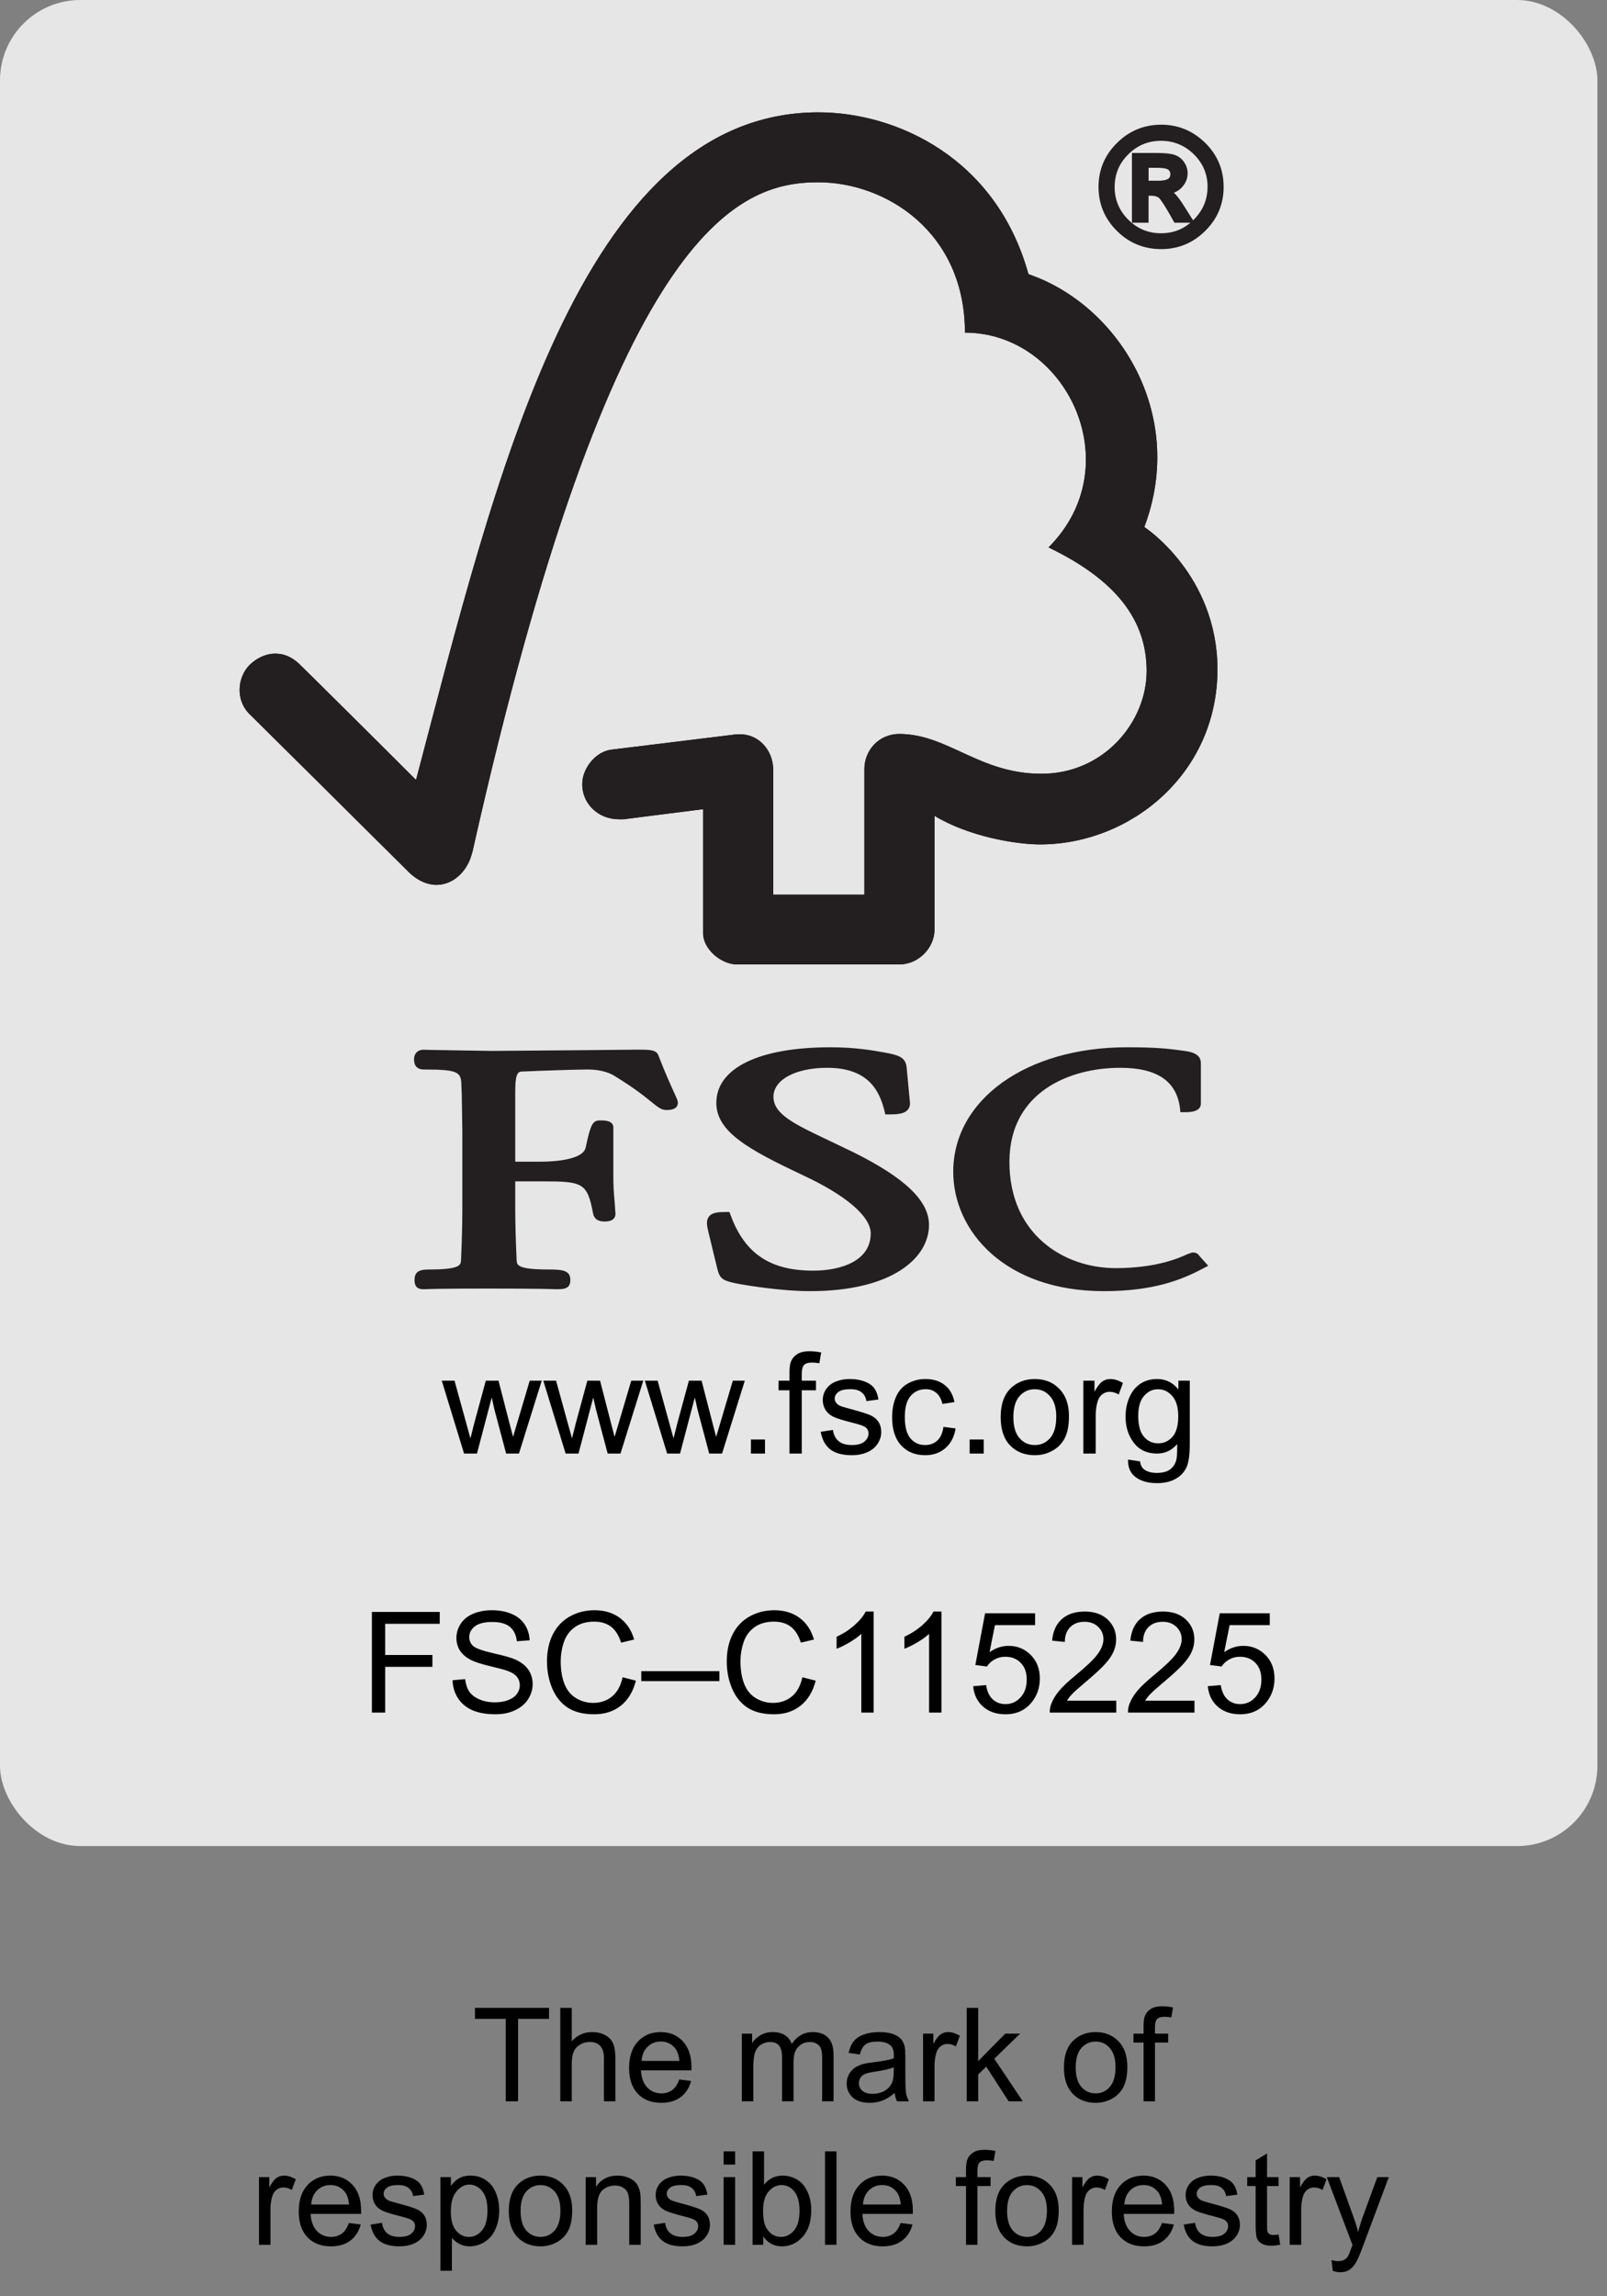
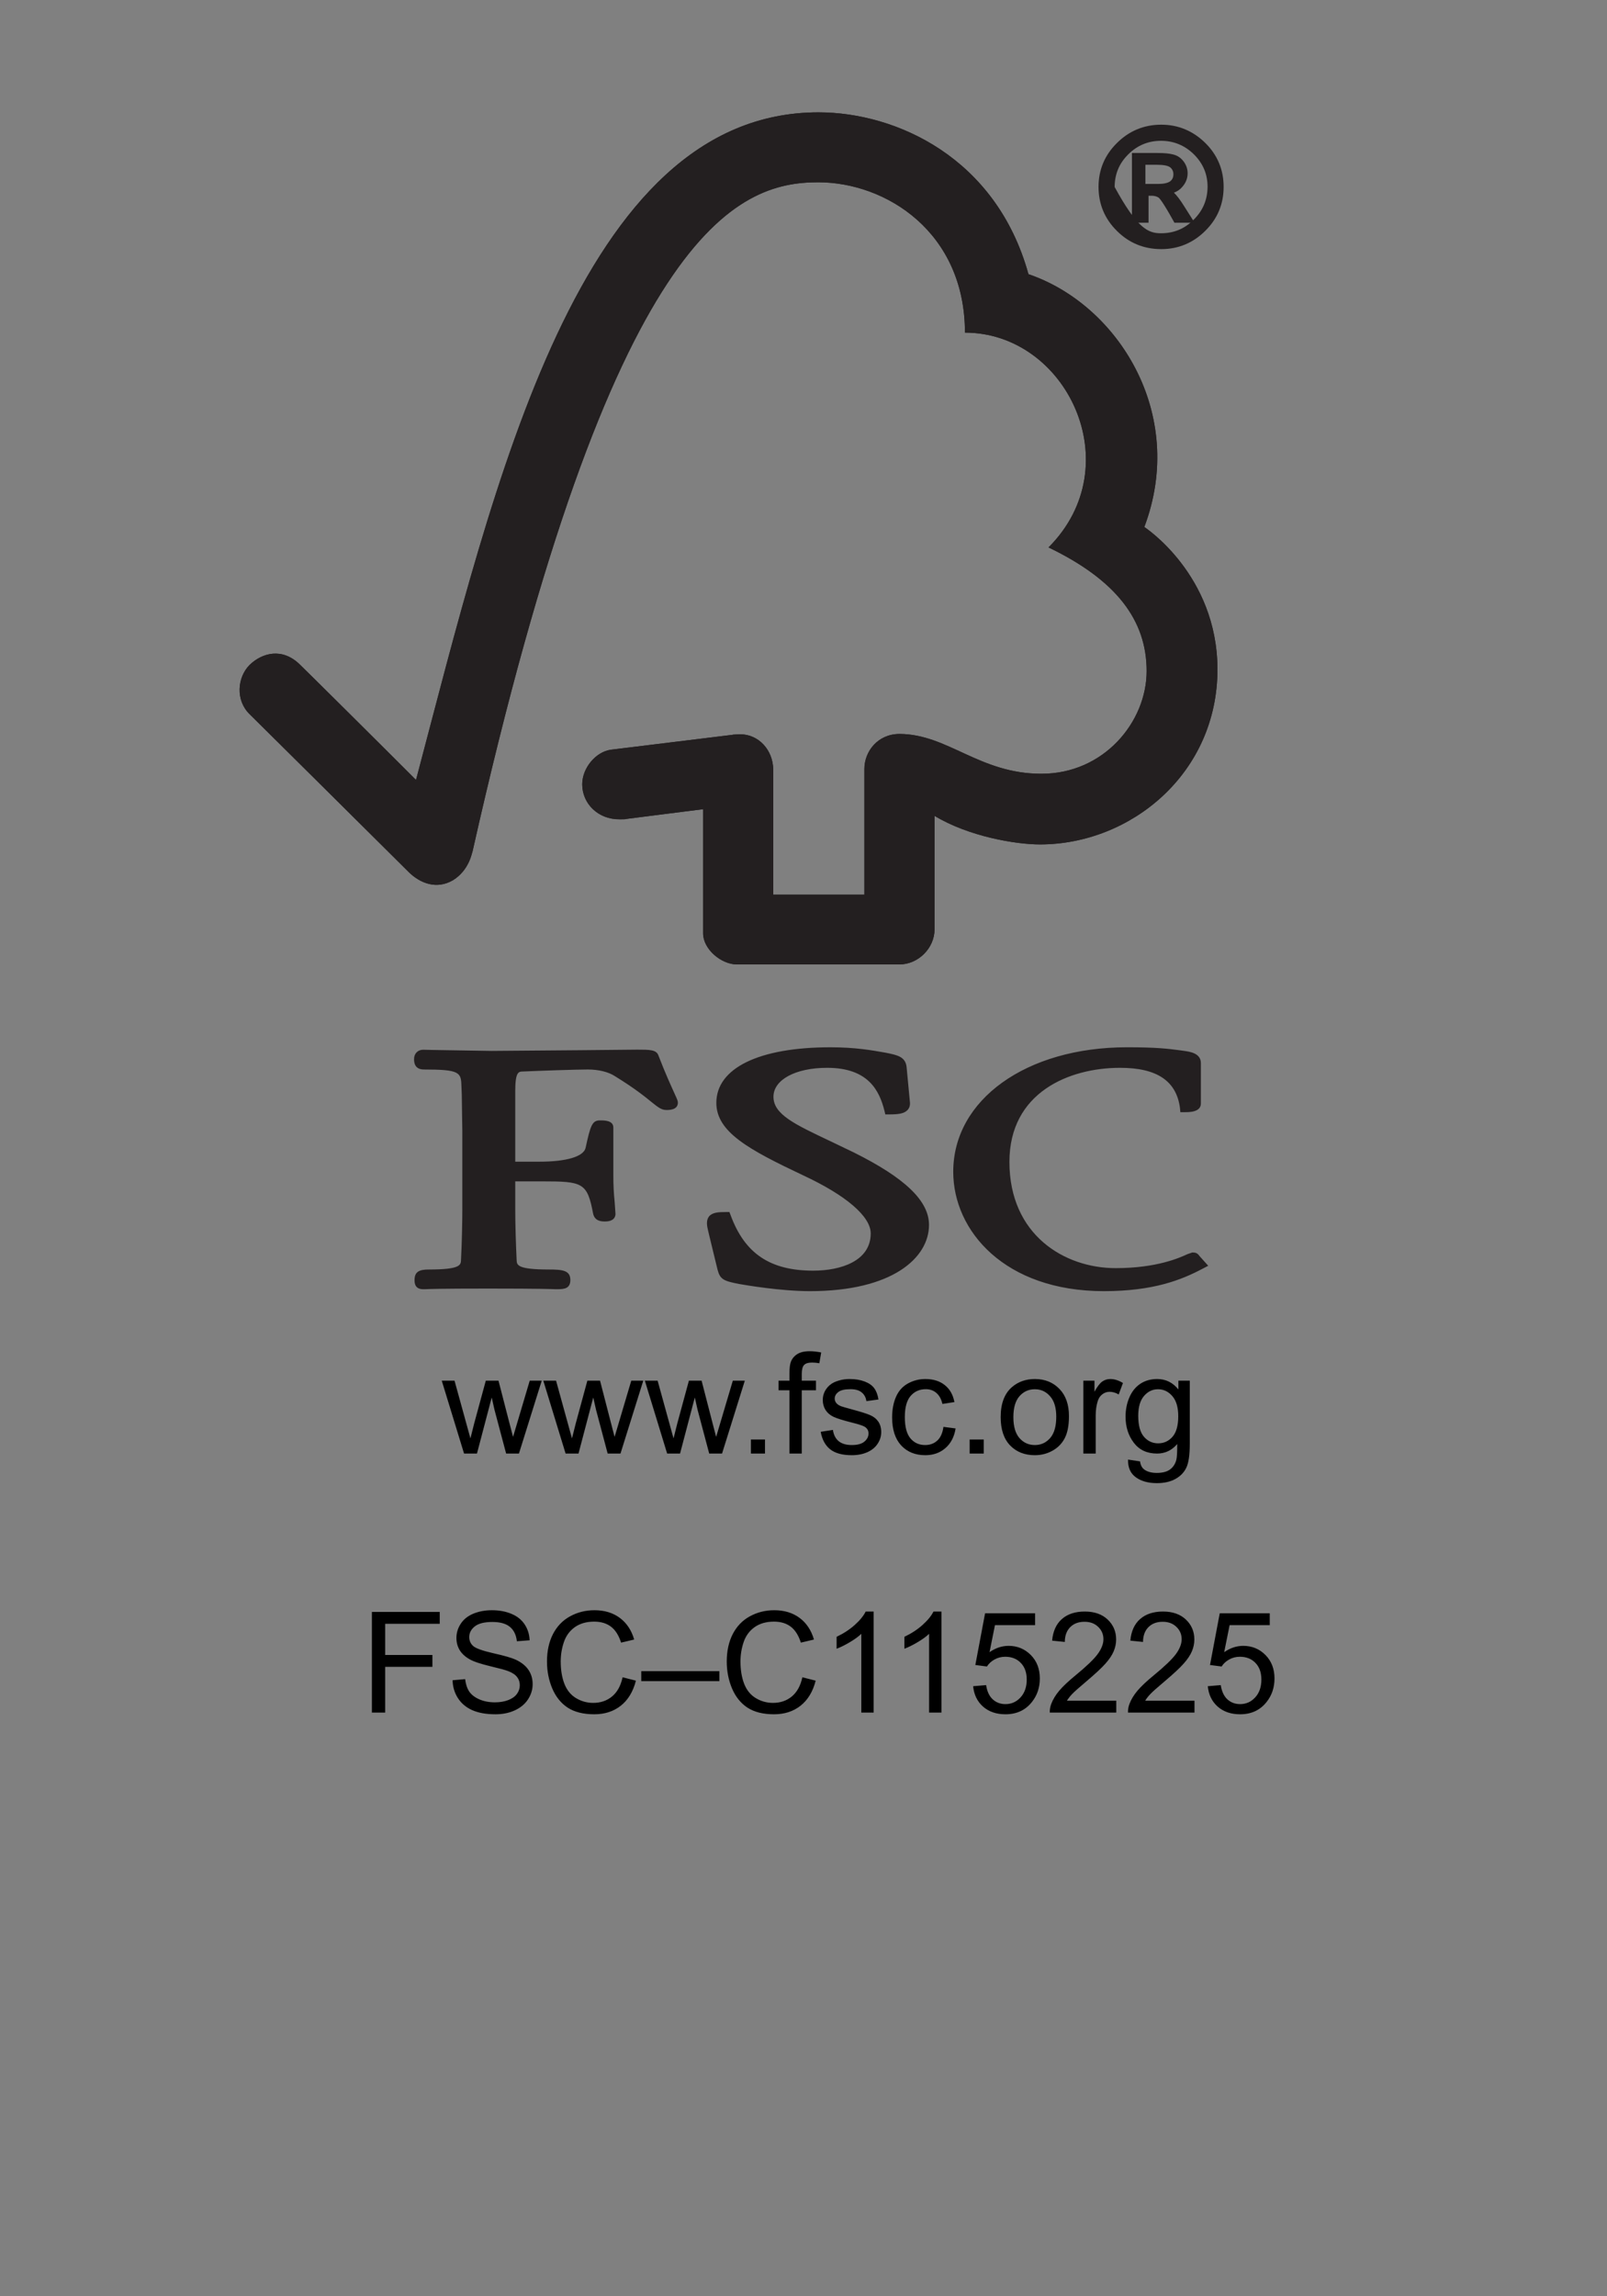
<svg xmlns="http://www.w3.org/2000/svg" width="112" height="160" viewBox="0 0 112 160" fill="none">
  <rect x="0" y="0" width="112" height="160" fill="#808080" stroke="none" />
-   <rect opacity="0.8" width="111.33" height="128.631" rx="5.596" fill="white" />
  <g clip-path="url(#clip0_6961_6793)">
    <path d="M57.045 7.828C40.364 7.828 34.478 33.609 28.994 54.347C27.011 52.353 20.907 46.297 20.901 46.307C19.673 45.097 18.263 45.49 17.399 46.328C16.53 47.199 16.403 48.796 17.399 49.765C17.45 49.808 25.67 57.962 28.511 60.789C29.295 61.548 30.429 61.995 31.563 61.336C32.737 60.617 32.898 59.346 32.93 59.346C42.669 15.938 51.373 12.701 57.022 12.701C61.775 12.701 67.252 16.192 67.252 23.177C74.339 23.177 78.781 32.44 73.077 38.143C77.806 40.419 79.915 43.217 79.915 46.759C79.915 50.304 76.931 53.923 72.575 53.914C68.255 53.914 66.06 51.153 62.695 51.141C61.169 51.141 60.243 52.367 60.243 53.577V62.341H53.889V53.61C53.871 52.242 52.859 51.165 51.598 51.165C51.578 51.165 51.054 51.181 51.062 51.199L42.552 52.242C41.526 52.396 40.578 53.505 40.578 54.649C40.578 55.992 41.683 57.106 43.191 57.087C43.383 57.087 43.641 57.087 43.616 57.066C43.601 57.066 49.003 56.383 49.003 56.383V65.033C49.003 66.127 50.251 67.201 51.372 67.201H62.677C63.992 67.201 65.134 66.072 65.134 64.747V56.847C67.5 58.282 70.79 58.838 72.478 58.838C78.82 58.838 84.869 53.88 84.851 46.607C84.826 40.014 79.753 36.721 79.753 36.721C82.731 28.835 77.915 21.221 71.678 19.104C69.43 10.969 62.444 7.828 57.045 7.828Z" fill="#231F20" />
    <path d="M57.045 7.828C40.364 7.828 34.478 33.609 28.994 54.347C27.011 52.353 20.907 46.297 20.901 46.307C19.673 45.097 18.263 45.49 17.399 46.328C16.53 47.199 16.403 48.796 17.399 49.765C17.45 49.808 25.67 57.962 28.511 60.789C29.295 61.548 30.429 61.995 31.563 61.336C32.737 60.617 32.898 59.346 32.93 59.346C42.669 15.938 51.373 12.701 57.022 12.701C61.775 12.701 67.252 16.192 67.252 23.177C74.339 23.177 78.781 32.44 73.077 38.143C77.806 40.419 79.915 43.217 79.915 46.759C79.915 50.304 76.931 53.923 72.575 53.914C68.255 53.914 66.06 51.153 62.695 51.141C61.169 51.141 60.243 52.367 60.243 53.577V62.341H53.889V53.61C53.871 52.242 52.859 51.165 51.598 51.165C51.578 51.165 51.054 51.181 51.062 51.199L42.552 52.242C41.526 52.396 40.578 53.505 40.578 54.649C40.578 55.992 41.683 57.106 43.191 57.087C43.383 57.087 43.641 57.087 43.616 57.066C43.601 57.066 49.003 56.383 49.003 56.383V65.033C49.003 66.127 50.251 67.201 51.372 67.201H62.677C63.992 67.201 65.134 66.072 65.134 64.747V56.847C67.5 58.282 70.79 58.838 72.478 58.838C78.82 58.838 84.869 53.88 84.851 46.607C84.826 40.014 79.753 36.721 79.753 36.721C82.731 28.835 77.915 21.221 71.678 19.104C69.43 10.969 62.444 7.828 57.045 7.828ZM49.925 76.847C49.925 78.885 52.211 80.115 55.978 81.897C58.966 83.287 60.685 84.76 60.685 85.944C60.685 87.859 58.616 88.537 56.677 88.537C53.676 88.537 51.905 87.347 50.923 84.677L50.837 84.452H50.595C50.068 84.452 49.648 84.477 49.414 84.76C49.205 85.034 49.264 85.392 49.349 85.742C49.343 85.733 50.012 88.479 50.012 88.479C50.191 89.147 50.433 89.255 51.505 89.465C51.975 89.546 54.401 89.965 56.456 89.965C62.188 89.965 64.747 87.648 64.747 85.35C64.747 83.676 63.081 82.077 59.487 80.291L57.855 79.508C55.396 78.343 53.906 77.65 53.906 76.421C53.906 75.231 55.449 74.403 57.648 74.403C60.522 74.403 61.288 75.999 61.64 77.389L61.702 77.65H61.974C62.613 77.65 63.017 77.598 63.253 77.342C63.39 77.196 63.446 76.995 63.413 76.76L63.189 74.389C63.126 73.625 62.543 73.516 61.733 73.352C60.77 73.181 59.617 72.973 57.877 72.973C52.897 72.972 49.925 74.424 49.925 76.847ZM66.436 81.648C66.436 85.776 70.035 89.965 76.931 89.965C80.405 89.965 82.357 89.172 83.814 88.402L84.207 88.196L83.571 87.488L83.606 87.523C83.452 87.312 83.332 87.27 83.099 87.27L82.763 87.385C82.241 87.626 80.647 88.361 77.754 88.361C74.188 88.361 70.352 86.049 70.352 80.958C70.352 76.114 74.516 74.403 78.065 74.403C80.623 74.403 81.983 75.309 82.236 77.188L82.265 77.494H82.583C82.887 77.494 83.695 77.494 83.695 76.892V74.07C83.695 73.373 82.894 73.279 82.56 73.228L82.226 73.181C81.408 73.075 80.624 72.972 78.549 72.972C71.528 72.972 66.436 76.622 66.436 81.648ZM40.466 73.176L34.258 73.226L30.121 73.159L29.492 73.144C29.123 73.144 28.858 73.408 28.858 73.79C28.858 73.965 28.858 74.521 29.544 74.521C32.044 74.521 32.136 74.72 32.159 75.674L32.183 76.275L32.222 78.818V84.292C32.222 85.197 32.189 86.641 32.13 87.804C32.113 88.14 32.096 88.457 29.889 88.457C29.262 88.457 28.892 88.583 28.892 89.185C28.892 89.366 28.892 89.83 29.492 89.83H29.631C29.895 89.818 30.594 89.785 34.049 89.785C37.729 89.785 38.467 89.823 38.718 89.83H38.847C39.33 89.83 39.751 89.785 39.751 89.185C39.751 88.513 39.192 88.457 38.259 88.457C36.041 88.457 36.024 88.14 36.008 87.811C35.955 86.742 35.91 85.299 35.91 84.291V82.315H37.77C40.616 82.315 40.932 82.396 41.339 84.576C41.456 85.051 41.837 85.111 42.154 85.111C42.823 85.111 42.896 84.747 42.896 84.586L42.84 83.766C42.776 83.155 42.745 82.54 42.747 81.925V78.57C42.747 78.067 42.138 78.067 41.813 78.067C41.277 78.067 41.152 78.406 40.811 79.993C40.654 80.594 39.479 80.944 37.587 80.944H35.91V76.017C35.91 74.675 36.148 74.665 36.444 74.661C37.533 74.611 40.171 74.52 40.964 74.52C41.718 74.52 42.412 74.692 42.855 74.984C44.266 75.852 44.987 76.444 45.424 76.801C45.852 77.141 46.092 77.343 46.44 77.343C46.646 77.343 47.245 77.343 47.245 76.827C47.245 76.701 47.188 76.585 46.995 76.159C46.768 75.652 46.38 74.822 45.89 73.545C45.748 73.138 45.282 73.138 44.412 73.138L40.466 73.176ZM79.829 12.817H80.706C81.107 12.817 81.385 12.752 81.547 12.639C81.701 12.524 81.781 12.359 81.781 12.144C81.781 11.94 81.701 11.776 81.555 11.659C81.407 11.546 81.107 11.482 80.652 11.482H79.829L79.829 12.817ZM82.859 15.309H81.977C81.425 14.309 81.057 13.748 80.894 13.617C80.723 13.491 80.515 13.43 80.257 13.43H79.83V15.309H79.11V10.885H80.654C81.114 10.885 81.462 10.918 81.714 10.989C81.962 11.046 82.165 11.185 82.319 11.398C82.475 11.604 82.555 11.84 82.555 12.082C82.555 12.384 82.445 12.655 82.221 12.904C82.003 13.152 81.691 13.29 81.279 13.323V13.335C81.541 13.401 81.892 13.771 82.312 14.448L82.859 15.309ZM80.919 16.47C81.869 16.47 82.678 16.139 83.353 15.464C84.029 14.787 84.374 13.981 84.38 13.027C84.38 12.082 84.04 11.273 83.364 10.605C82.685 9.937 81.869 9.596 80.919 9.596C79.968 9.596 79.149 9.931 78.482 10.599C77.807 11.273 77.472 12.082 77.467 13.027C77.467 13.974 77.807 14.787 78.476 15.458C79.151 16.131 79.962 16.47 80.919 16.47ZM80.936 8.915C82.063 8.915 83.031 9.315 83.843 10.114C84.662 10.924 85.066 11.895 85.066 13.027C85.066 14.161 84.66 15.132 83.853 15.938C83.043 16.741 82.071 17.147 80.936 17.147C79.791 17.147 78.809 16.75 78.004 15.948C77.185 15.139 76.781 14.167 76.781 13.027C76.781 11.895 77.187 10.93 78.004 10.121C78.809 9.315 79.791 8.915 80.936 8.915Z" fill="#231F20" />
    <path d="M80.934 17.358C79.726 17.358 78.688 16.932 77.845 16.091C76.991 15.249 76.562 14.217 76.562 13.022C76.562 11.835 76.991 10.806 77.845 9.965C78.694 9.119 79.733 8.688 80.934 8.688C82.111 8.688 83.145 9.117 83.999 9.957C84.854 10.799 85.281 11.828 85.281 13.021C85.281 14.211 84.856 15.24 84.005 16.081C83.158 16.928 82.121 17.358 80.934 17.358ZM80.934 9.125C79.855 9.125 78.92 9.509 78.154 10.273C77.377 11.043 76.995 11.94 76.995 13.021C76.995 14.11 77.377 15.013 78.154 15.78C78.91 16.535 79.85 16.922 80.934 16.922C82.016 16.922 82.923 16.548 83.696 15.774C84.458 15.013 84.845 14.091 84.845 13.021C84.845 11.951 84.455 11.021 83.69 10.264C82.923 9.507 81.993 9.125 80.934 9.125Z" fill="#231F20" />
-     <path d="M80.918 16.688C79.915 16.688 79.042 16.327 78.32 15.611C77.605 14.898 77.242 14.028 77.242 13.025C77.251 12.015 77.615 11.148 78.326 10.442C79.034 9.737 79.905 9.375 80.918 9.375C81.92 9.375 82.794 9.737 83.514 10.447C84.234 11.154 84.597 12.025 84.597 13.025C84.591 14.03 84.225 14.901 83.504 15.617C82.795 16.331 81.921 16.688 80.918 16.688ZM80.918 9.811C80.028 9.811 79.261 10.13 78.638 10.752C77.999 11.384 77.692 12.125 77.684 13.028C77.684 13.909 78.002 14.676 78.631 15.302C79.273 15.94 80.022 16.253 80.918 16.253C81.816 16.253 82.559 15.943 83.198 15.305C83.838 14.669 84.152 13.921 84.162 13.022C84.162 12.132 83.846 11.39 83.209 10.755C82.573 10.13 81.801 9.811 80.918 9.811Z" fill="#231F20" />
+     <path d="M80.918 16.688C79.915 16.688 79.042 16.327 78.32 15.611C77.605 14.898 77.242 14.028 77.242 13.025C77.251 12.015 77.615 11.148 78.326 10.442C79.034 9.737 79.905 9.375 80.918 9.375C81.92 9.375 82.794 9.737 83.514 10.447C84.234 11.154 84.597 12.025 84.597 13.025C84.591 14.03 84.225 14.901 83.504 15.617C82.795 16.331 81.921 16.688 80.918 16.688ZM80.918 9.811C80.028 9.811 79.261 10.13 78.638 10.752C77.999 11.384 77.692 12.125 77.684 13.028C79.273 15.94 80.022 16.253 80.918 16.253C81.816 16.253 82.559 15.943 83.198 15.305C83.838 14.669 84.152 13.921 84.162 13.022C84.162 12.132 83.846 11.39 83.209 10.755C82.573 10.13 81.801 9.811 80.918 9.811Z" fill="#231F20" />
    <path d="M83.258 15.519H81.851L81.788 15.406C81.031 14.035 80.801 13.81 80.761 13.778C80.636 13.691 80.468 13.639 80.26 13.639H80.048V15.519H78.891V10.66H80.654C81.157 10.66 81.512 10.695 81.773 10.765C82.066 10.841 82.312 11.005 82.499 11.26C82.681 11.507 82.772 11.781 82.772 12.072C82.772 12.433 82.64 12.76 82.381 13.043C82.234 13.214 82.044 13.339 81.818 13.426C82.026 13.627 82.25 13.923 82.503 14.326L83.258 15.519ZM82.108 15.084H82.461L82.129 14.558C81.589 13.688 81.304 13.561 81.232 13.546L81.115 13.521C81.328 13.749 81.656 14.272 82.108 15.084ZM79.327 15.084H79.612V13.204H80.261C80.56 13.204 80.821 13.281 81.027 13.434C81.04 13.442 81.052 13.451 81.063 13.462V13.13L81.264 13.094C81.618 13.068 81.877 12.955 82.055 12.752C82.248 12.543 82.338 12.324 82.338 12.072C82.338 11.879 82.272 11.688 82.146 11.517C82.019 11.347 81.86 11.24 81.661 11.192C81.438 11.124 81.113 11.096 80.655 11.096H79.328V15.084H79.327Z" fill="#231F20" />
-     <path d="M80.71 13.028H79.613V11.258H80.656C81.159 11.258 81.496 11.332 81.692 11.483C81.897 11.641 82.003 11.87 82.003 12.139C82.003 12.422 81.894 12.648 81.683 12.809C81.475 12.96 81.156 13.028 80.71 13.028ZM80.051 12.593H80.712C81.144 12.593 81.34 12.515 81.426 12.454C81.521 12.38 81.569 12.283 81.569 12.139C81.571 12.079 81.559 12.02 81.534 11.965C81.509 11.911 81.472 11.863 81.426 11.825C81.385 11.796 81.21 11.694 80.657 11.694H80.051V12.593Z" fill="#231F20" />
  </g>
-   <path d="M35.248 146.414V140.673H33.103V139.904H38.263V140.673H36.109V146.414H35.248ZM39.049 146.414V139.904H39.848V142.24C40.221 141.808 40.692 141.592 41.26 141.592C41.61 141.592 41.913 141.661 42.171 141.8C42.428 141.937 42.612 142.126 42.721 142.369C42.834 142.612 42.89 142.964 42.89 143.426V146.414H42.091V143.426C42.091 143.026 42.003 142.736 41.829 142.555C41.657 142.372 41.413 142.28 41.096 142.28C40.859 142.28 40.636 142.342 40.426 142.467C40.218 142.588 40.07 142.754 39.982 142.964C39.893 143.174 39.848 143.464 39.848 143.834V146.414H39.049ZM47.339 144.895L48.165 144.998C48.035 145.48 47.794 145.855 47.441 146.121C47.089 146.387 46.639 146.521 46.092 146.521C45.402 146.521 44.854 146.309 44.449 145.886C44.046 145.459 43.845 144.863 43.845 144.096C43.845 143.303 44.049 142.687 44.458 142.249C44.866 141.811 45.396 141.592 46.047 141.592C46.678 141.592 47.193 141.806 47.593 142.236C47.992 142.665 48.192 143.269 48.192 144.047C48.192 144.095 48.19 144.166 48.188 144.26H44.671C44.7 144.779 44.847 145.175 45.11 145.45C45.374 145.726 45.702 145.863 46.096 145.863C46.389 145.863 46.639 145.786 46.846 145.633C47.054 145.479 47.218 145.233 47.339 144.895ZM44.715 143.603H47.348C47.313 143.207 47.212 142.909 47.046 142.711C46.792 142.403 46.462 142.249 46.056 142.249C45.689 142.249 45.38 142.372 45.128 142.618C44.879 142.863 44.742 143.192 44.715 143.603ZM51.704 146.414V141.698H52.419V142.36C52.567 142.129 52.764 141.944 53.01 141.805C53.255 141.663 53.535 141.592 53.849 141.592C54.198 141.592 54.484 141.664 54.706 141.809C54.931 141.954 55.089 142.157 55.181 142.418C55.554 141.867 56.04 141.592 56.638 141.592C57.105 141.592 57.465 141.722 57.717 141.983C57.968 142.24 58.094 142.638 58.094 143.177V146.414H57.299V143.443C57.299 143.124 57.273 142.894 57.219 142.755C57.169 142.613 57.076 142.499 56.94 142.413C56.803 142.327 56.644 142.284 56.46 142.284C56.128 142.284 55.853 142.395 55.634 142.618C55.415 142.837 55.306 143.189 55.306 143.674V146.414H54.506V143.35C54.506 142.995 54.441 142.729 54.311 142.551C54.181 142.373 53.967 142.284 53.671 142.284C53.446 142.284 53.238 142.344 53.045 142.462C52.856 142.581 52.718 142.754 52.632 142.982C52.547 143.21 52.504 143.538 52.504 143.967V146.414H51.704ZM62.357 145.832C62.061 146.084 61.775 146.262 61.5 146.365C61.227 146.469 60.934 146.521 60.621 146.521C60.103 146.521 59.704 146.395 59.426 146.143C59.148 145.889 59.009 145.564 59.009 145.171C59.009 144.94 59.061 144.73 59.164 144.54C59.271 144.348 59.408 144.194 59.577 144.078C59.749 143.963 59.941 143.876 60.154 143.816C60.311 143.775 60.548 143.735 60.865 143.697C61.51 143.62 61.985 143.528 62.29 143.421C62.293 143.312 62.295 143.242 62.295 143.213C62.295 142.887 62.219 142.657 62.068 142.524C61.864 142.344 61.56 142.253 61.158 142.253C60.782 142.253 60.504 142.32 60.323 142.453C60.145 142.583 60.014 142.816 59.928 143.15L59.146 143.044C59.218 142.709 59.334 142.44 59.497 142.236C59.66 142.028 59.895 141.87 60.203 141.761C60.511 141.648 60.868 141.592 61.273 141.592C61.676 141.592 62.003 141.639 62.255 141.734C62.506 141.829 62.691 141.948 62.81 142.094C62.928 142.236 63.011 142.416 63.058 142.635C63.085 142.771 63.098 143.017 63.098 143.372V144.438C63.098 145.181 63.115 145.652 63.147 145.85C63.183 146.046 63.251 146.233 63.352 146.414H62.517C62.434 146.248 62.38 146.054 62.357 145.832ZM62.29 144.047C62 144.166 61.565 144.266 60.985 144.349C60.656 144.397 60.424 144.45 60.288 144.509C60.151 144.568 60.046 144.656 59.972 144.771C59.898 144.884 59.861 145.009 59.861 145.149C59.861 145.362 59.941 145.539 60.101 145.681C60.264 145.823 60.501 145.895 60.812 145.895C61.119 145.895 61.393 145.828 61.633 145.695C61.873 145.559 62.049 145.374 62.161 145.14C62.247 144.959 62.29 144.693 62.29 144.34V144.047ZM64.333 146.414V141.698H65.052V142.413C65.236 142.079 65.404 141.858 65.558 141.752C65.715 141.645 65.887 141.592 66.073 141.592C66.343 141.592 66.617 141.678 66.895 141.849L66.62 142.591C66.424 142.475 66.229 142.418 66.034 142.418C65.859 142.418 65.702 142.471 65.563 142.578C65.424 142.681 65.325 142.826 65.265 143.013C65.177 143.297 65.132 143.608 65.132 143.945V146.414H64.333ZM67.374 146.414V139.904H68.174V143.617L70.065 141.698H71.1L69.297 143.448L71.282 146.414H70.296L68.738 144.003L68.174 144.545V146.414H67.374ZM74.151 144.056C74.151 143.183 74.393 142.536 74.879 142.116C75.284 141.766 75.779 141.592 76.362 141.592C77.01 141.592 77.54 141.805 77.952 142.231C78.363 142.655 78.569 143.241 78.569 143.99C78.569 144.596 78.477 145.075 78.293 145.424C78.113 145.77 77.848 146.04 77.499 146.232C77.152 146.424 76.773 146.521 76.362 146.521C75.702 146.521 75.167 146.309 74.759 145.886C74.353 145.462 74.151 144.853 74.151 144.056ZM74.972 144.056C74.972 144.66 75.104 145.113 75.367 145.415C75.631 145.714 75.962 145.863 76.362 145.863C76.759 145.863 77.089 145.712 77.352 145.411C77.616 145.109 77.747 144.648 77.747 144.03C77.747 143.446 77.614 143.005 77.348 142.706C77.084 142.404 76.756 142.253 76.362 142.253C75.962 142.253 75.631 142.403 75.367 142.702C75.104 143.001 74.972 143.452 74.972 144.056ZM79.701 146.414V142.32H78.995V141.698H79.701V141.197C79.701 140.88 79.729 140.644 79.785 140.491C79.862 140.283 79.997 140.116 80.19 139.989C80.385 139.859 80.657 139.793 81.007 139.793C81.232 139.793 81.48 139.82 81.753 139.873L81.633 140.57C81.467 140.541 81.31 140.526 81.162 140.526C80.919 140.526 80.748 140.578 80.647 140.681C80.546 140.785 80.496 140.979 80.496 141.263V141.698H81.415V142.32H80.496V146.414H79.701ZM18.05 156.414V151.698H18.77V152.413C18.953 152.079 19.122 151.858 19.276 151.752C19.433 151.645 19.605 151.592 19.791 151.592C20.06 151.592 20.334 151.678 20.613 151.849L20.337 152.591C20.142 152.475 19.946 152.418 19.751 152.418C19.576 152.418 19.419 152.471 19.28 152.578C19.141 152.681 19.042 152.826 18.983 153.013C18.894 153.297 18.85 153.608 18.85 153.945V156.414H18.05ZM24.316 154.895L25.142 154.998C25.011 155.48 24.77 155.855 24.418 156.121C24.066 156.387 23.616 156.521 23.068 156.521C22.378 156.521 21.831 156.309 21.425 155.886C21.023 155.459 20.821 154.863 20.821 154.096C20.821 153.303 21.025 152.687 21.434 152.249C21.843 151.811 22.372 151.592 23.024 151.592C23.654 151.592 24.169 151.806 24.569 152.236C24.968 152.665 25.168 153.269 25.168 154.047C25.168 154.095 25.167 154.166 25.164 154.26H21.647C21.677 154.779 21.823 155.175 22.087 155.45C22.35 155.726 22.679 155.863 23.073 155.863C23.366 155.863 23.616 155.786 23.823 155.633C24.03 155.479 24.194 155.233 24.316 154.895ZM21.692 153.603H24.325C24.289 153.207 24.189 152.909 24.023 152.711C23.768 152.403 23.438 152.249 23.032 152.249C22.665 152.249 22.356 152.372 22.105 152.618C21.856 152.863 21.718 153.192 21.692 153.603ZM25.83 155.006L26.62 154.882C26.665 155.199 26.788 155.442 26.989 155.61C27.193 155.779 27.477 155.863 27.841 155.863C28.209 155.863 28.481 155.789 28.659 155.641C28.836 155.49 28.925 155.314 28.925 155.113C28.925 154.932 28.846 154.79 28.69 154.687C28.58 154.616 28.308 154.525 27.873 154.416C27.286 154.268 26.879 154.141 26.651 154.034C26.427 153.924 26.255 153.775 26.136 153.586C26.021 153.393 25.963 153.181 25.963 152.951C25.963 152.74 26.011 152.546 26.105 152.369C26.203 152.188 26.335 152.039 26.5 151.92C26.625 151.829 26.794 151.752 27.007 151.689C27.223 151.624 27.454 151.592 27.699 151.592C28.069 151.592 28.394 151.645 28.672 151.752C28.953 151.858 29.16 152.003 29.294 152.187C29.427 152.367 29.518 152.61 29.569 152.915L28.787 153.022C28.752 152.779 28.648 152.589 28.477 152.453C28.308 152.317 28.068 152.249 27.757 152.249C27.39 152.249 27.128 152.31 26.971 152.431C26.814 152.552 26.736 152.694 26.736 152.857C26.736 152.961 26.768 153.054 26.834 153.137C26.899 153.223 27.001 153.294 27.14 153.35C27.22 153.38 27.455 153.448 27.846 153.554C28.411 153.705 28.805 153.83 29.027 153.927C29.252 154.022 29.428 154.161 29.555 154.345C29.683 154.528 29.746 154.756 29.746 155.029C29.746 155.295 29.668 155.547 29.511 155.784C29.357 156.017 29.134 156.199 28.841 156.33C28.547 156.457 28.216 156.521 27.846 156.521C27.233 156.521 26.765 156.393 26.443 156.139C26.123 155.884 25.919 155.507 25.83 155.006ZM30.697 158.221V151.698H31.425V152.311C31.597 152.071 31.791 151.892 32.007 151.774C32.223 151.652 32.485 151.592 32.792 151.592C33.195 151.592 33.55 151.695 33.858 151.903C34.166 152.11 34.398 152.403 34.555 152.782C34.712 153.158 34.791 153.571 34.791 154.021C34.791 154.503 34.703 154.938 34.529 155.326C34.357 155.711 34.105 156.007 33.774 156.214C33.445 156.419 33.099 156.521 32.735 156.521C32.468 156.521 32.229 156.464 32.016 156.352C31.805 156.239 31.632 156.097 31.496 155.926V158.221H30.697ZM31.421 154.083C31.421 154.69 31.543 155.138 31.789 155.428C32.035 155.718 32.332 155.863 32.681 155.863C33.037 155.863 33.34 155.714 33.592 155.415C33.846 155.113 33.974 154.647 33.974 154.016C33.974 153.415 33.849 152.965 33.601 152.666C33.355 152.367 33.06 152.218 32.717 152.218C32.377 152.218 32.075 152.378 31.811 152.697C31.551 153.014 31.421 153.476 31.421 154.083ZM35.461 154.056C35.461 153.183 35.704 152.536 36.19 152.116C36.595 151.766 37.089 151.592 37.673 151.592C38.321 151.592 38.851 151.805 39.262 152.231C39.674 152.655 39.879 153.241 39.879 153.99C39.879 154.596 39.788 155.075 39.604 155.424C39.424 155.77 39.159 156.04 38.809 156.232C38.463 156.424 38.084 156.521 37.673 156.521C37.012 156.521 36.478 156.309 36.07 155.886C35.664 155.462 35.461 154.853 35.461 154.056ZM36.283 154.056C36.283 154.66 36.414 155.113 36.678 155.415C36.941 155.714 37.273 155.863 37.673 155.863C38.069 155.863 38.399 155.712 38.663 155.411C38.926 155.109 39.058 154.648 39.058 154.03C39.058 153.446 38.925 153.005 38.658 152.706C38.395 152.404 38.066 152.253 37.673 152.253C37.273 152.253 36.941 152.403 36.678 152.702C36.414 153.001 36.283 153.452 36.283 154.056ZM40.821 156.414V151.698H41.54V152.369C41.886 151.851 42.387 151.592 43.041 151.592C43.325 151.592 43.586 151.644 43.822 151.747C44.062 151.848 44.241 151.981 44.36 152.147C44.478 152.313 44.561 152.509 44.608 152.737C44.638 152.885 44.653 153.144 44.653 153.514V156.414H43.854V153.546C43.854 153.22 43.822 152.977 43.76 152.817C43.698 152.655 43.587 152.526 43.427 152.431C43.27 152.333 43.085 152.284 42.872 152.284C42.532 152.284 42.237 152.393 41.989 152.609C41.743 152.825 41.62 153.235 41.62 153.839V156.414H40.821ZM45.563 155.006L46.354 154.882C46.398 155.199 46.521 155.442 46.722 155.61C46.926 155.779 47.211 155.863 47.575 155.863C47.942 155.863 48.214 155.789 48.392 155.641C48.569 155.49 48.658 155.314 48.658 155.113C48.658 154.932 48.58 154.79 48.423 154.687C48.313 154.616 48.041 154.525 47.606 154.416C47.02 154.268 46.613 154.141 46.385 154.034C46.16 153.924 45.988 153.775 45.87 153.586C45.754 153.393 45.696 153.181 45.696 152.951C45.696 152.74 45.744 152.546 45.839 152.369C45.936 152.188 46.068 152.039 46.234 151.92C46.358 151.829 46.527 151.752 46.74 151.689C46.956 151.624 47.187 151.592 47.433 151.592C47.803 151.592 48.127 151.645 48.405 151.752C48.686 151.858 48.894 152.003 49.027 152.187C49.16 152.367 49.252 152.61 49.302 152.915L48.52 153.022C48.485 152.779 48.381 152.589 48.21 152.453C48.041 152.317 47.801 152.249 47.49 152.249C47.123 152.249 46.861 152.31 46.704 152.431C46.547 152.552 46.469 152.694 46.469 152.857C46.469 152.961 46.502 153.054 46.567 153.137C46.632 153.223 46.734 153.294 46.873 153.35C46.953 153.38 47.188 153.448 47.579 153.554C48.145 153.705 48.538 153.83 48.76 153.927C48.985 154.022 49.161 154.161 49.289 154.345C49.416 154.528 49.48 154.756 49.48 155.029C49.48 155.295 49.401 155.547 49.244 155.784C49.09 156.017 48.867 156.199 48.574 156.33C48.281 156.457 47.949 156.521 47.579 156.521C46.966 156.521 46.499 156.393 46.176 156.139C45.856 155.884 45.652 155.507 45.563 155.006ZM50.434 150.824V149.904H51.234V150.824H50.434ZM50.434 156.414V151.698H51.234V156.414H50.434ZM53.192 156.414H52.45V149.904H53.249V152.227C53.587 151.803 54.018 151.592 54.542 151.592C54.832 151.592 55.106 151.651 55.363 151.769C55.624 151.885 55.837 152.049 56.003 152.262C56.171 152.472 56.303 152.727 56.398 153.026C56.492 153.325 56.54 153.645 56.54 153.985C56.54 154.793 56.34 155.418 55.94 155.859C55.541 156.3 55.061 156.521 54.502 156.521C53.945 156.521 53.509 156.288 53.192 155.823V156.414ZM53.183 154.021C53.183 154.586 53.26 154.995 53.414 155.246C53.666 155.658 54.006 155.863 54.435 155.863C54.784 155.863 55.086 155.712 55.341 155.411C55.596 155.106 55.723 154.653 55.723 154.052C55.723 153.436 55.6 152.982 55.354 152.689C55.112 152.395 54.817 152.249 54.471 152.249C54.121 152.249 53.819 152.401 53.565 152.706C53.31 153.008 53.183 153.446 53.183 154.021ZM57.499 156.414V149.904H58.298V156.414H57.499ZM62.77 154.895L63.596 154.998C63.465 155.48 63.224 155.855 62.872 156.121C62.52 156.387 62.07 156.521 61.522 156.521C60.832 156.521 60.285 156.309 59.879 155.886C59.477 155.459 59.275 154.863 59.275 154.096C59.275 153.303 59.479 152.687 59.888 152.249C60.297 151.811 60.826 151.592 61.478 151.592C62.108 151.592 62.623 151.806 63.023 152.236C63.422 152.665 63.622 153.269 63.622 154.047C63.622 154.095 63.621 154.166 63.618 154.26H60.101C60.131 154.779 60.277 155.175 60.541 155.45C60.804 155.726 61.133 155.863 61.526 155.863C61.819 155.863 62.07 155.786 62.277 155.633C62.484 155.479 62.648 155.233 62.77 154.895ZM60.145 153.603H62.779C62.743 153.207 62.642 152.909 62.477 152.711C62.222 152.403 61.892 152.249 61.486 152.249C61.119 152.249 60.81 152.372 60.559 152.618C60.31 152.863 60.172 153.192 60.145 153.603ZM67.326 156.414V152.32H66.62V151.698H67.326V151.197C67.326 150.88 67.354 150.644 67.41 150.491C67.487 150.283 67.622 150.116 67.814 149.989C68.01 149.859 68.282 149.793 68.631 149.793C68.856 149.793 69.105 149.82 69.377 149.873L69.257 150.57C69.091 150.541 68.935 150.526 68.787 150.526C68.544 150.526 68.372 150.578 68.272 150.681C68.171 150.785 68.121 150.979 68.121 151.263V151.698H69.04V152.32H68.121V156.414H67.326ZM69.368 154.056C69.368 153.183 69.611 152.536 70.097 152.116C70.502 151.766 70.996 151.592 71.58 151.592C72.228 151.592 72.758 151.805 73.169 152.231C73.581 152.655 73.787 153.241 73.787 153.99C73.787 154.596 73.695 155.075 73.511 155.424C73.331 155.77 73.066 156.04 72.716 156.232C72.37 156.424 71.991 156.521 71.58 156.521C70.919 156.521 70.385 156.309 69.977 155.886C69.571 155.462 69.368 154.853 69.368 154.056ZM70.19 154.056C70.19 154.66 70.322 155.113 70.585 155.415C70.848 155.714 71.18 155.863 71.58 155.863C71.976 155.863 72.306 155.712 72.57 155.411C72.833 155.109 72.965 154.648 72.965 154.03C72.965 153.446 72.832 153.005 72.565 152.706C72.302 152.404 71.973 152.253 71.58 152.253C71.18 152.253 70.848 152.403 70.585 152.702C70.322 153.001 70.19 153.452 70.19 154.056ZM74.719 156.414V151.698H75.438V152.413C75.622 152.079 75.791 151.858 75.945 151.752C76.101 151.645 76.273 151.592 76.46 151.592C76.729 151.592 77.003 151.678 77.281 151.849L77.006 152.591C76.81 152.475 76.615 152.418 76.42 152.418C76.245 152.418 76.088 152.471 75.949 152.578C75.81 152.681 75.711 152.826 75.651 153.013C75.563 153.297 75.518 153.608 75.518 153.945V156.414H74.719ZM80.984 154.895L81.81 154.998C81.68 155.48 81.439 155.855 81.087 156.121C80.734 156.387 80.284 156.521 79.737 156.521C79.047 156.521 78.499 156.309 78.094 155.886C77.691 155.459 77.49 154.863 77.49 154.096C77.49 153.303 77.694 152.687 78.103 152.249C78.511 151.811 79.041 151.592 79.692 151.592C80.323 151.592 80.838 151.806 81.237 152.236C81.637 152.665 81.837 153.269 81.837 154.047C81.837 154.095 81.835 154.166 81.832 154.26H78.316C78.345 154.779 78.492 155.175 78.755 155.45C79.019 155.726 79.347 155.863 79.741 155.863C80.034 155.863 80.284 155.786 80.492 155.633C80.699 155.479 80.863 155.233 80.984 154.895ZM78.36 153.603H80.993C80.958 153.207 80.857 152.909 80.691 152.711C80.437 152.403 80.107 152.249 79.701 152.249C79.334 152.249 79.025 152.372 78.773 152.618C78.524 152.863 78.387 153.192 78.36 153.603ZM82.499 155.006L83.289 154.882C83.333 155.199 83.456 155.442 83.657 155.61C83.862 155.779 84.146 155.863 84.51 155.863C84.877 155.863 85.15 155.789 85.327 155.641C85.505 155.49 85.594 155.314 85.594 155.113C85.594 154.932 85.515 154.79 85.358 154.687C85.249 154.616 84.976 154.525 84.541 154.416C83.955 154.268 83.548 154.141 83.32 154.034C83.095 153.924 82.923 153.775 82.805 153.586C82.689 153.393 82.632 153.181 82.632 152.951C82.632 152.74 82.679 152.546 82.774 152.369C82.872 152.188 83.003 152.039 83.169 151.92C83.293 151.829 83.462 151.752 83.675 151.689C83.891 151.624 84.122 151.592 84.368 151.592C84.738 151.592 85.062 151.645 85.34 151.752C85.622 151.858 85.829 152.003 85.962 152.187C86.095 152.367 86.187 152.61 86.237 152.915L85.456 153.022C85.42 152.779 85.317 152.589 85.145 152.453C84.976 152.317 84.737 152.249 84.426 152.249C84.059 152.249 83.797 152.31 83.64 152.431C83.483 152.552 83.404 152.694 83.404 152.857C83.404 152.961 83.437 153.054 83.502 153.137C83.567 153.223 83.669 153.294 83.808 153.35C83.888 153.38 84.124 153.448 84.514 153.554C85.08 153.705 85.474 153.83 85.696 153.927C85.921 154.022 86.097 154.161 86.224 154.345C86.351 154.528 86.415 154.756 86.415 155.029C86.415 155.295 86.337 155.547 86.18 155.784C86.026 156.017 85.802 156.199 85.509 156.33C85.216 156.457 84.885 156.521 84.514 156.521C83.902 156.521 83.434 156.393 83.111 156.139C82.792 155.884 82.587 155.507 82.499 155.006ZM89.11 155.699L89.226 156.405C89.001 156.453 88.799 156.476 88.622 156.476C88.332 156.476 88.107 156.43 87.947 156.339C87.787 156.247 87.675 156.127 87.609 155.979C87.544 155.828 87.512 155.513 87.512 155.033V152.32H86.926V151.698H87.512V150.531L88.307 150.051V151.698H89.11V152.32H88.307V155.077C88.307 155.305 88.32 155.452 88.347 155.517C88.376 155.582 88.422 155.634 88.484 155.673C88.549 155.711 88.641 155.73 88.76 155.73C88.848 155.73 88.965 155.72 89.11 155.699ZM89.887 156.414V151.698H90.607V152.413C90.79 152.079 90.959 151.858 91.113 151.752C91.27 151.645 91.442 151.592 91.628 151.592C91.897 151.592 92.171 151.678 92.45 151.849L92.174 152.591C91.979 152.475 91.784 152.418 91.588 152.418C91.413 152.418 91.257 152.471 91.117 152.578C90.978 152.681 90.879 152.826 90.82 153.013C90.731 153.297 90.687 153.608 90.687 153.945V156.414H89.887ZM92.889 158.23L92.8 157.48C92.975 157.527 93.127 157.551 93.258 157.551C93.435 157.551 93.577 157.521 93.684 157.462C93.791 157.403 93.878 157.32 93.946 157.213C93.996 157.133 94.078 156.935 94.19 156.618C94.205 156.574 94.229 156.509 94.261 156.423L92.472 151.698H93.333L94.314 154.429C94.442 154.776 94.556 155.14 94.656 155.522C94.748 155.154 94.858 154.796 94.985 154.447L95.993 151.698H96.792L94.998 156.494C94.806 157.012 94.656 157.369 94.55 157.564C94.408 157.828 94.245 158.02 94.061 158.141C93.878 158.266 93.659 158.328 93.404 158.328C93.25 158.328 93.079 158.295 92.889 158.23Z" fill="black" />
  <path d="M32.343 101.281L30.788 96.203H31.678L32.486 99.134L32.787 100.224C32.8 100.17 32.888 99.821 33.05 99.177L33.858 96.203H34.743L35.503 99.148L35.757 100.119L36.048 99.139L36.919 96.203H37.756L36.168 101.281H35.274L34.466 98.24L34.27 97.374L33.242 101.281H32.343ZM39.42 101.281L37.866 96.203H38.755L39.563 99.134L39.864 100.224C39.877 100.17 39.965 99.821 40.128 99.177L40.936 96.203H41.82L42.581 99.148L42.834 100.119L43.126 99.139L43.996 96.203H44.833L43.245 101.281H42.351L41.543 98.24L41.347 97.374L40.319 101.281H39.42ZM46.497 101.281L44.943 96.203H45.833L46.641 99.134L46.942 100.224C46.955 100.17 47.042 99.821 47.205 99.177L48.013 96.203H48.898L49.658 99.148L49.911 100.119L50.203 99.139L51.074 96.203H51.91L50.323 101.281H49.428L48.62 98.24L48.424 97.374L47.396 101.281H46.497ZM52.336 101.281V100.301H53.316V101.281H52.336ZM55.023 101.281V96.872H54.263V96.203H55.023V95.662C55.023 95.321 55.054 95.068 55.114 94.902C55.197 94.679 55.342 94.499 55.55 94.362C55.76 94.221 56.053 94.151 56.429 94.151C56.672 94.151 56.939 94.18 57.233 94.237L57.104 94.988C56.925 94.956 56.756 94.94 56.597 94.94C56.335 94.94 56.15 94.996 56.042 95.108C55.934 95.219 55.879 95.428 55.879 95.734V96.203H56.869V96.872H55.879V101.281H55.023ZM57.199 99.765L58.05 99.632C58.098 99.973 58.231 100.234 58.447 100.416C58.667 100.597 58.973 100.688 59.365 100.688C59.761 100.688 60.054 100.609 60.245 100.449C60.437 100.287 60.532 100.097 60.532 99.88C60.532 99.686 60.448 99.533 60.279 99.421C60.161 99.344 59.868 99.247 59.399 99.129C58.768 98.97 58.329 98.833 58.084 98.718C57.842 98.6 57.657 98.439 57.529 98.235C57.405 98.028 57.343 97.8 57.343 97.551C57.343 97.325 57.394 97.116 57.496 96.925C57.601 96.73 57.743 96.569 57.921 96.442C58.055 96.343 58.237 96.26 58.467 96.193C58.699 96.123 58.948 96.088 59.212 96.088C59.611 96.088 59.96 96.145 60.26 96.26C60.563 96.375 60.786 96.531 60.929 96.729C61.073 96.923 61.172 97.185 61.226 97.513L60.384 97.628C60.346 97.366 60.234 97.162 60.049 97.016C59.868 96.869 59.609 96.796 59.275 96.796C58.879 96.796 58.597 96.861 58.428 96.992C58.259 97.123 58.175 97.275 58.175 97.451C58.175 97.562 58.21 97.663 58.28 97.752C58.35 97.845 58.46 97.921 58.61 97.982C58.696 98.014 58.95 98.087 59.37 98.202C59.979 98.364 60.403 98.498 60.642 98.603C60.885 98.705 61.074 98.855 61.211 99.053C61.348 99.251 61.417 99.496 61.417 99.789C61.417 100.076 61.333 100.347 61.163 100.602C60.998 100.854 60.757 101.05 60.441 101.19C60.126 101.327 59.769 101.396 59.37 101.396C58.71 101.396 58.207 101.259 57.859 100.985C57.515 100.711 57.295 100.304 57.199 99.765ZM65.754 99.421L66.601 99.531C66.508 100.114 66.271 100.572 65.888 100.903C65.509 101.232 65.042 101.396 64.487 101.396C63.792 101.396 63.233 101.17 62.809 100.717C62.388 100.261 62.177 99.609 62.177 98.761C62.177 98.213 62.268 97.733 62.45 97.322C62.632 96.91 62.907 96.603 63.277 96.399C63.65 96.192 64.055 96.088 64.492 96.088C65.043 96.088 65.494 96.228 65.845 96.509C66.196 96.786 66.421 97.181 66.519 97.695L65.683 97.824C65.603 97.483 65.461 97.226 65.257 97.054C65.056 96.882 64.812 96.796 64.525 96.796C64.092 96.796 63.739 96.952 63.468 97.264C63.197 97.574 63.062 98.065 63.062 98.737C63.062 99.419 63.193 99.915 63.454 100.224C63.715 100.534 64.057 100.688 64.477 100.688C64.815 100.688 65.097 100.585 65.324 100.377C65.55 100.17 65.694 99.851 65.754 99.421ZM67.581 101.281V100.301H68.561V101.281H67.581ZM69.742 98.742C69.742 97.802 70.004 97.105 70.527 96.652C70.963 96.276 71.496 96.088 72.124 96.088C72.822 96.088 73.393 96.317 73.836 96.777C74.279 97.233 74.501 97.864 74.501 98.67C74.501 99.324 74.402 99.839 74.204 100.215C74.01 100.588 73.724 100.878 73.348 101.085C72.975 101.292 72.567 101.396 72.124 101.396C71.413 101.396 70.838 101.168 70.397 100.712C69.961 100.256 69.742 99.6 69.742 98.742ZM70.627 98.742C70.627 99.392 70.769 99.88 71.053 100.205C71.336 100.527 71.694 100.688 72.124 100.688C72.551 100.688 72.906 100.526 73.19 100.201C73.474 99.875 73.616 99.38 73.616 98.713C73.616 98.085 73.472 97.61 73.185 97.288C72.902 96.963 72.548 96.8 72.124 96.8C71.694 96.8 71.336 96.962 71.053 97.284C70.769 97.606 70.627 98.092 70.627 98.742ZM75.505 101.281V96.203H76.279V96.973C76.477 96.612 76.659 96.375 76.825 96.26C76.993 96.145 77.178 96.088 77.379 96.088C77.669 96.088 77.964 96.18 78.264 96.365L77.967 97.164C77.757 97.04 77.547 96.978 77.336 96.978C77.148 96.978 76.979 97.035 76.829 97.15C76.68 97.261 76.573 97.417 76.509 97.618C76.413 97.924 76.365 98.259 76.365 98.623V101.281H75.505ZM78.618 101.702L79.455 101.826C79.49 102.085 79.587 102.273 79.746 102.391C79.96 102.55 80.252 102.63 80.621 102.63C81.02 102.63 81.328 102.55 81.544 102.391C81.761 102.231 81.908 102.008 81.984 101.721C82.029 101.546 82.05 101.178 82.046 100.617C81.67 101.06 81.202 101.281 80.641 101.281C79.942 101.281 79.402 101.029 79.019 100.526C78.637 100.022 78.446 99.418 78.446 98.713C78.446 98.229 78.533 97.782 78.709 97.374C78.884 96.963 79.137 96.646 79.469 96.423C79.804 96.2 80.196 96.088 80.645 96.088C81.245 96.088 81.739 96.33 82.128 96.815V96.203H82.922V100.593C82.922 101.383 82.84 101.943 82.678 102.271C82.518 102.603 82.263 102.864 81.913 103.055C81.565 103.247 81.136 103.342 80.626 103.342C80.02 103.342 79.531 103.205 79.158 102.931C78.785 102.66 78.605 102.25 78.618 101.702ZM79.33 98.651C79.33 99.317 79.463 99.804 79.727 100.11C79.992 100.416 80.323 100.569 80.722 100.569C81.117 100.569 81.449 100.417 81.716 100.114C81.984 99.808 82.118 99.33 82.118 98.68C82.118 98.058 81.98 97.59 81.702 97.274C81.428 96.958 81.096 96.8 80.707 96.8C80.325 96.8 80 96.957 79.732 97.269C79.464 97.578 79.33 98.039 79.33 98.651Z" fill="black" />
  <path d="M25.919 119.328V112.318H30.648V113.145H26.846V115.316H30.136V116.143H26.846V119.328H25.919ZM31.542 117.076L32.417 116.999C32.459 117.35 32.554 117.638 32.704 117.865C32.857 118.088 33.093 118.27 33.412 118.41C33.731 118.547 34.089 118.616 34.488 118.616C34.842 118.616 35.154 118.563 35.425 118.458C35.696 118.353 35.897 118.209 36.028 118.027C36.162 117.843 36.228 117.642 36.228 117.425C36.228 117.205 36.165 117.014 36.037 116.851C35.91 116.685 35.699 116.547 35.406 116.435C35.218 116.362 34.802 116.249 34.158 116.096C33.514 115.939 33.063 115.793 32.805 115.656C32.47 115.48 32.22 115.263 32.054 115.005C31.891 114.744 31.81 114.452 31.81 114.13C31.81 113.776 31.91 113.446 32.111 113.14C32.312 112.831 32.605 112.597 32.991 112.437C33.377 112.278 33.806 112.198 34.278 112.198C34.797 112.198 35.255 112.283 35.65 112.452C36.048 112.617 36.354 112.863 36.568 113.188C36.782 113.513 36.896 113.881 36.912 114.293L36.023 114.36C35.975 113.917 35.812 113.582 35.535 113.355C35.261 113.129 34.855 113.016 34.316 113.016C33.755 113.016 33.345 113.12 33.087 113.327C32.832 113.531 32.704 113.778 32.704 114.068C32.704 114.32 32.795 114.527 32.977 114.69C33.155 114.852 33.621 115.02 34.373 115.192C35.129 115.361 35.647 115.509 35.927 115.636C36.335 115.825 36.637 116.064 36.831 116.354C37.026 116.641 37.123 116.972 37.123 117.348C37.123 117.721 37.016 118.074 36.802 118.405C36.589 118.734 36.281 118.99 35.879 119.175C35.481 119.357 35.031 119.448 34.531 119.448C33.897 119.448 33.364 119.355 32.934 119.17C32.507 118.985 32.17 118.708 31.925 118.338C31.682 117.965 31.555 117.544 31.542 117.076ZM43.392 116.87L44.32 117.105C44.125 117.866 43.775 118.448 43.268 118.85C42.764 119.248 42.147 119.448 41.417 119.448C40.661 119.448 40.046 119.295 39.571 118.989C39.099 118.679 38.739 118.233 38.49 117.65C38.245 117.066 38.122 116.44 38.122 115.77C38.122 115.04 38.261 114.404 38.538 113.862C38.819 113.317 39.216 112.904 39.729 112.624C40.245 112.34 40.813 112.198 41.431 112.198C42.133 112.198 42.722 112.377 43.201 112.734C43.679 113.091 44.012 113.593 44.2 114.24L43.287 114.455C43.124 113.945 42.888 113.574 42.579 113.341C42.27 113.108 41.881 112.992 41.412 112.992C40.873 112.992 40.422 113.121 40.059 113.379C39.699 113.638 39.445 113.985 39.299 114.422C39.152 114.855 39.079 115.303 39.079 115.766C39.079 116.362 39.165 116.883 39.337 117.329C39.512 117.772 39.783 118.104 40.15 118.324C40.516 118.544 40.913 118.654 41.34 118.654C41.86 118.654 42.3 118.504 42.66 118.204C43.02 117.905 43.264 117.46 43.392 116.87ZM44.693 117.138V116.445H50.139V117.138H44.693ZM55.921 116.87L56.849 117.105C56.654 117.866 56.303 118.448 55.796 118.85C55.293 119.248 54.676 119.448 53.946 119.448C53.19 119.448 52.575 119.295 52.1 118.989C51.628 118.679 51.268 118.233 51.019 117.65C50.774 117.066 50.651 116.44 50.651 115.77C50.651 115.04 50.79 114.404 51.067 113.862C51.348 113.317 51.745 112.904 52.258 112.624C52.774 112.34 53.342 112.198 53.96 112.198C54.661 112.198 55.251 112.377 55.73 112.734C56.208 113.091 56.541 113.593 56.729 114.24L55.816 114.455C55.653 113.945 55.417 113.574 55.108 113.341C54.799 113.108 54.41 112.992 53.941 112.992C53.402 112.992 52.951 113.121 52.588 113.379C52.227 113.638 51.974 113.985 51.827 114.422C51.681 114.855 51.607 115.303 51.607 115.766C51.607 116.362 51.694 116.883 51.866 117.329C52.041 117.772 52.312 118.104 52.679 118.324C53.045 118.544 53.442 118.654 53.869 118.654C54.389 118.654 54.829 118.504 55.189 118.204C55.549 117.905 55.793 117.46 55.921 116.87ZM60.889 119.328H60.029V113.843C59.821 114.041 59.549 114.238 59.211 114.436C58.876 114.634 58.575 114.782 58.307 114.881V114.049C58.788 113.822 59.209 113.548 59.569 113.226C59.93 112.904 60.185 112.592 60.334 112.289H60.889V119.328ZM65.614 119.328H64.753V113.843C64.546 114.041 64.273 114.238 63.935 114.436C63.601 114.634 63.299 114.782 63.032 114.881V114.049C63.513 113.822 63.934 113.548 64.294 113.226C64.654 112.904 64.909 112.592 65.059 112.289H65.614V119.328ZM67.823 117.492L68.727 117.415C68.794 117.855 68.948 118.187 69.191 118.41C69.436 118.63 69.731 118.74 70.075 118.74C70.49 118.74 70.841 118.584 71.127 118.271C71.414 117.959 71.558 117.544 71.558 117.028C71.558 116.537 71.419 116.15 71.142 115.866C70.868 115.582 70.507 115.44 70.061 115.44C69.784 115.44 69.534 115.504 69.31 115.632C69.087 115.756 68.912 115.919 68.784 116.119L67.976 116.014L68.655 112.413H72.141V113.236H69.344L68.966 115.12C69.387 114.827 69.828 114.68 70.291 114.68C70.903 114.68 71.419 114.892 71.84 115.316C72.261 115.74 72.471 116.285 72.471 116.951C72.471 117.586 72.286 118.134 71.916 118.596C71.467 119.164 70.853 119.448 70.075 119.448C69.438 119.448 68.917 119.269 68.512 118.912C68.11 118.555 67.88 118.082 67.823 117.492ZM77.798 118.501V119.328H73.165C73.158 119.121 73.192 118.922 73.265 118.73C73.383 118.415 73.571 118.104 73.829 117.798C74.091 117.492 74.467 117.138 74.958 116.736C75.72 116.111 76.235 115.617 76.502 115.254C76.77 114.887 76.904 114.541 76.904 114.216C76.904 113.875 76.781 113.588 76.536 113.355C76.294 113.12 75.976 113.002 75.584 113.002C75.17 113.002 74.838 113.126 74.59 113.375C74.341 113.623 74.215 113.968 74.212 114.407L73.327 114.317C73.388 113.657 73.616 113.155 74.011 112.81C74.406 112.463 74.937 112.289 75.603 112.289C76.276 112.289 76.808 112.476 77.201 112.849C77.593 113.222 77.789 113.684 77.789 114.235C77.789 114.516 77.731 114.792 77.617 115.063C77.502 115.334 77.311 115.619 77.043 115.919C76.778 116.218 76.337 116.629 75.718 117.152C75.202 117.586 74.87 117.881 74.724 118.037C74.577 118.19 74.456 118.345 74.36 118.501H77.798ZM83.25 118.501V119.328H78.616C78.61 119.121 78.643 118.922 78.716 118.73C78.834 118.415 79.022 118.104 79.281 117.798C79.542 117.492 79.918 117.138 80.409 116.736C81.171 116.111 81.686 115.617 81.954 115.254C82.222 114.887 82.356 114.541 82.356 114.216C82.356 113.875 82.233 113.588 81.987 113.355C81.745 113.12 81.428 113.002 81.036 113.002C80.621 113.002 80.29 113.126 80.041 113.375C79.792 113.623 79.666 113.968 79.663 114.407L78.779 114.317C78.839 113.657 79.067 113.155 79.463 112.81C79.858 112.463 80.389 112.289 81.055 112.289C81.728 112.289 82.26 112.476 82.652 112.849C83.044 113.222 83.24 113.684 83.24 114.235C83.24 114.516 83.183 114.792 83.068 115.063C82.953 115.334 82.762 115.619 82.494 115.919C82.23 116.218 81.788 116.629 81.17 117.152C80.653 117.586 80.322 117.881 80.175 118.037C80.028 118.19 79.907 118.345 79.812 118.501H83.25ZM84.177 117.492L85.081 117.415C85.148 117.855 85.303 118.187 85.545 118.41C85.791 118.63 86.085 118.74 86.43 118.74C86.844 118.74 87.195 118.584 87.482 118.271C87.769 117.959 87.912 117.544 87.912 117.028C87.912 116.537 87.774 116.15 87.496 115.866C87.222 115.582 86.862 115.44 86.415 115.44C86.138 115.44 85.888 115.504 85.665 115.632C85.442 115.756 85.266 115.919 85.139 116.119L84.331 116.014L85.01 112.413H88.496V113.236H85.698L85.32 115.12C85.741 114.827 86.183 114.68 86.645 114.68C87.257 114.68 87.774 114.892 88.194 115.316C88.615 115.74 88.826 116.285 88.826 116.951C88.826 117.586 88.641 118.134 88.271 118.596C87.821 119.164 87.208 119.448 86.43 119.448C85.792 119.448 85.271 119.269 84.866 118.912C84.464 118.555 84.235 118.082 84.177 117.492Z" fill="black" />
  <defs>
    <clipPath id="clip0_6961_6793">
      <rect width="69.205" height="82.745" fill="white" transform="translate(16.547 7.52)" />
    </clipPath>
  </defs>
</svg>